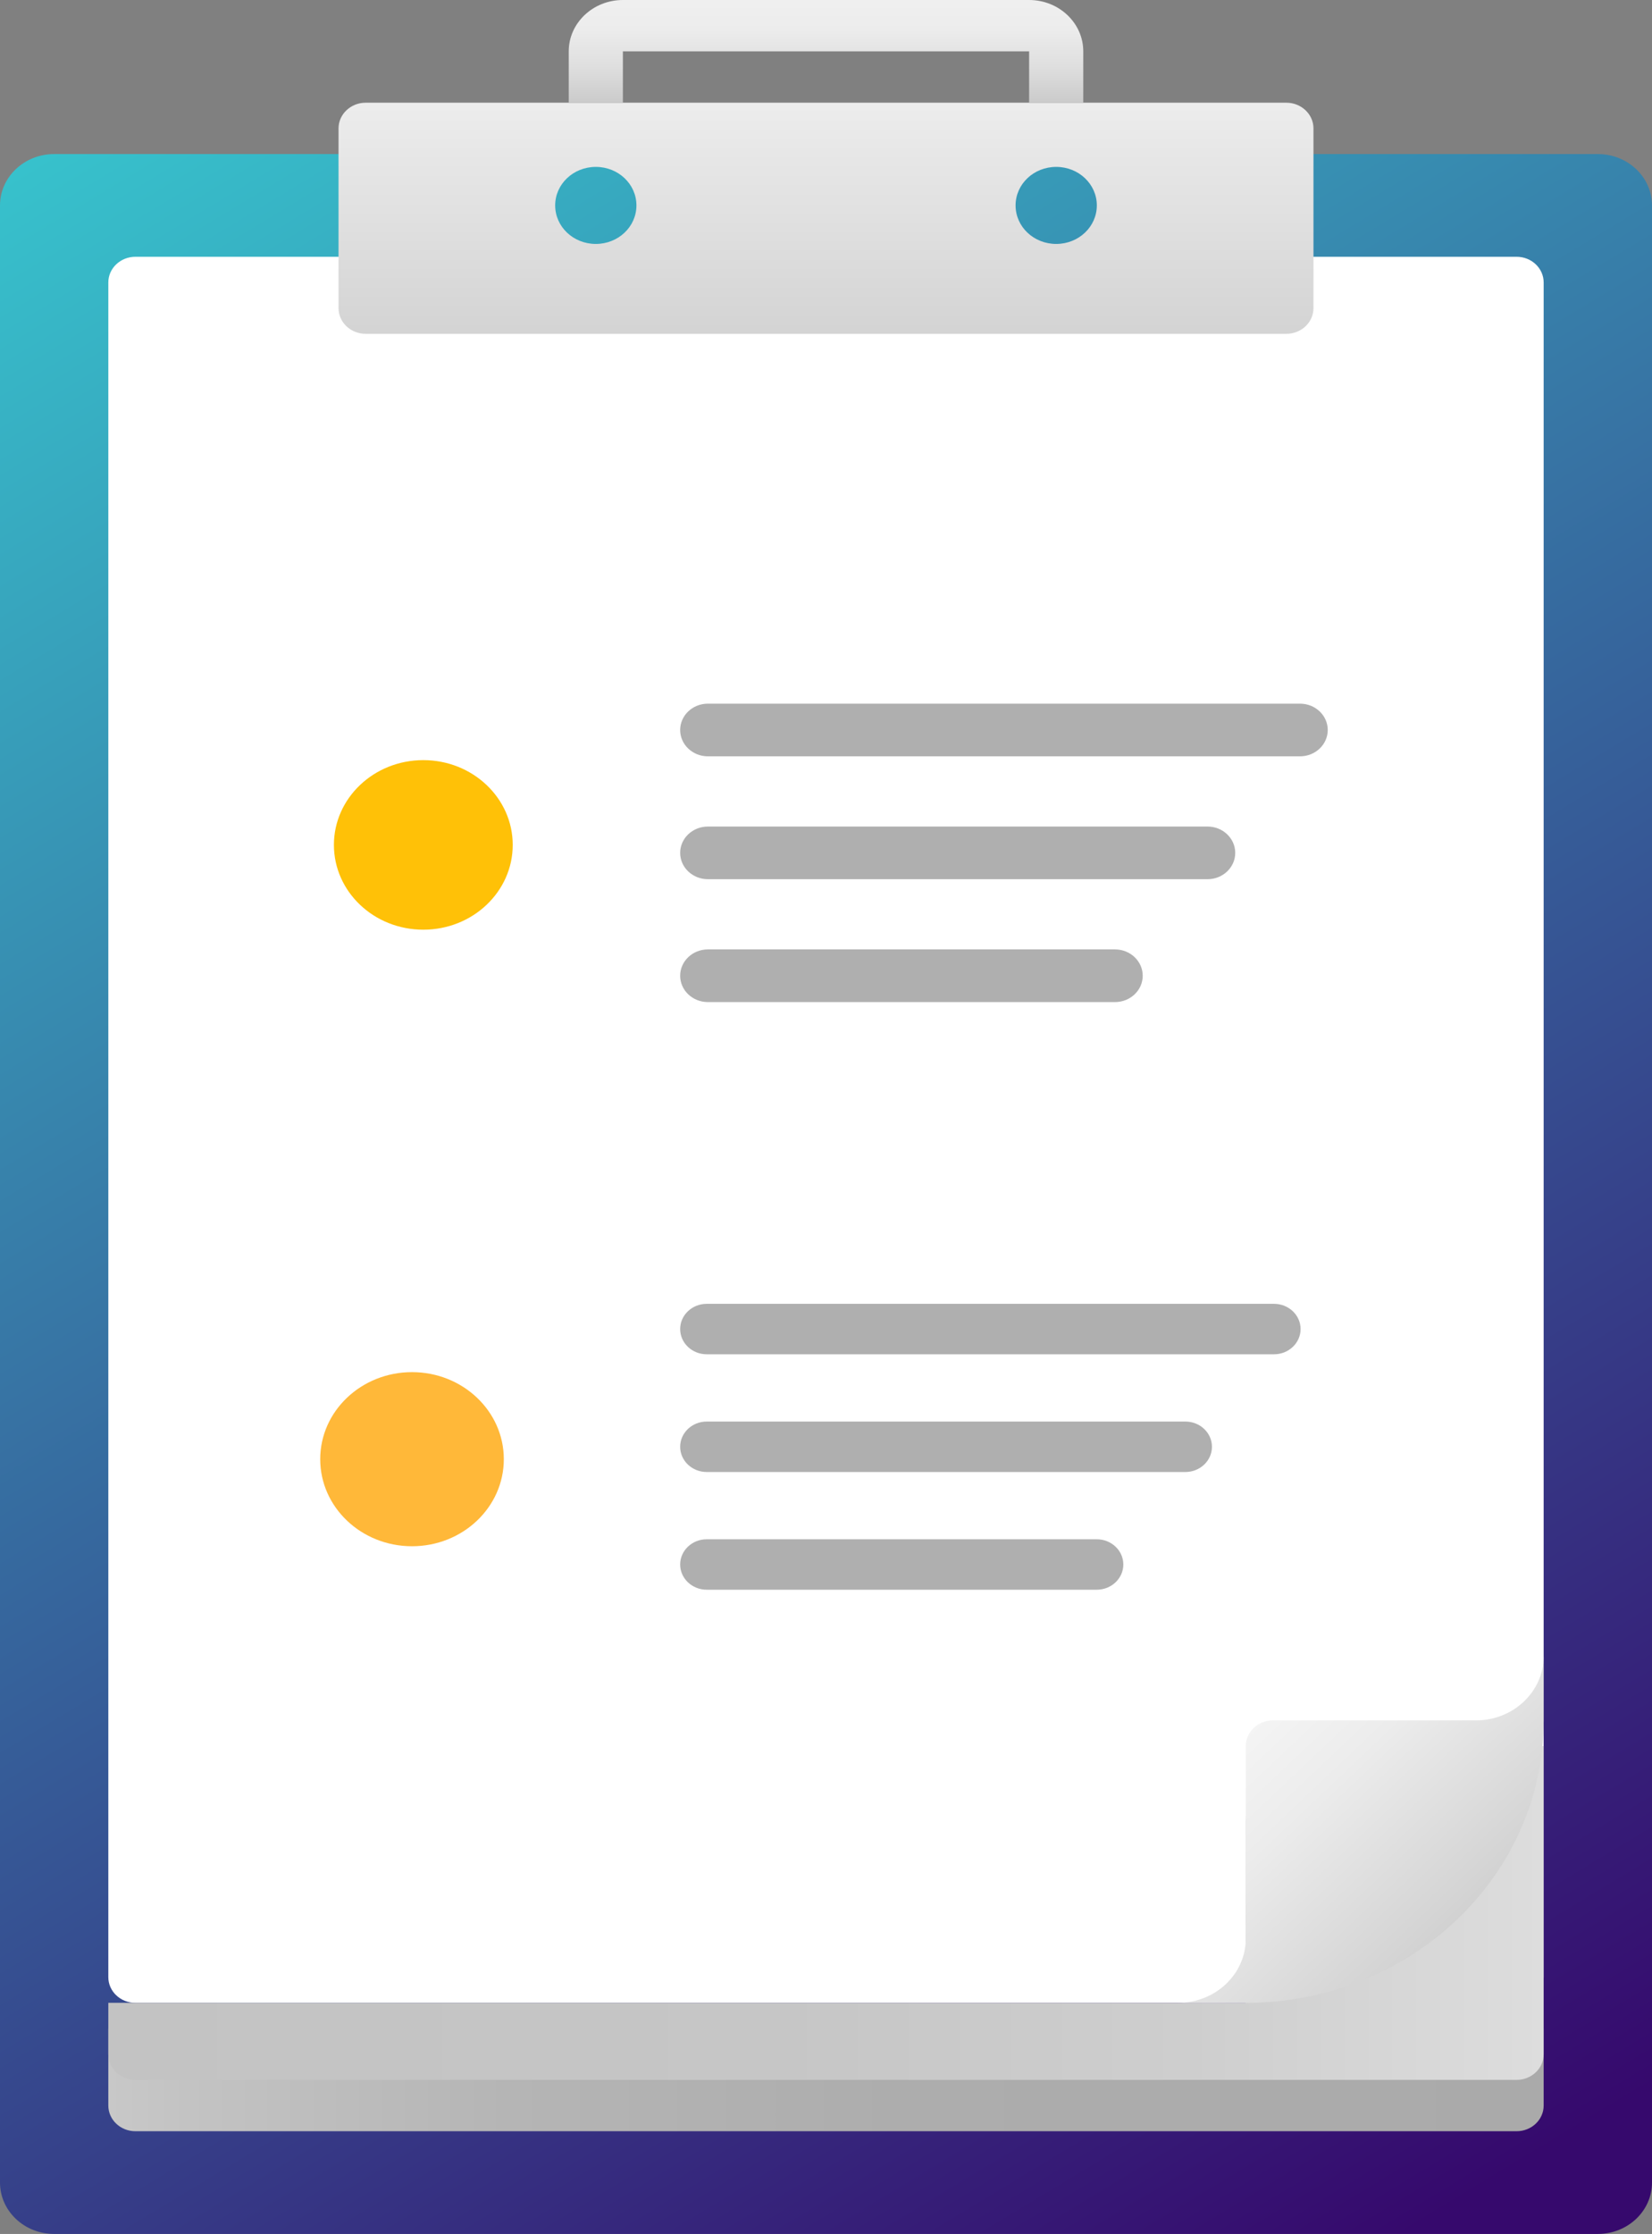
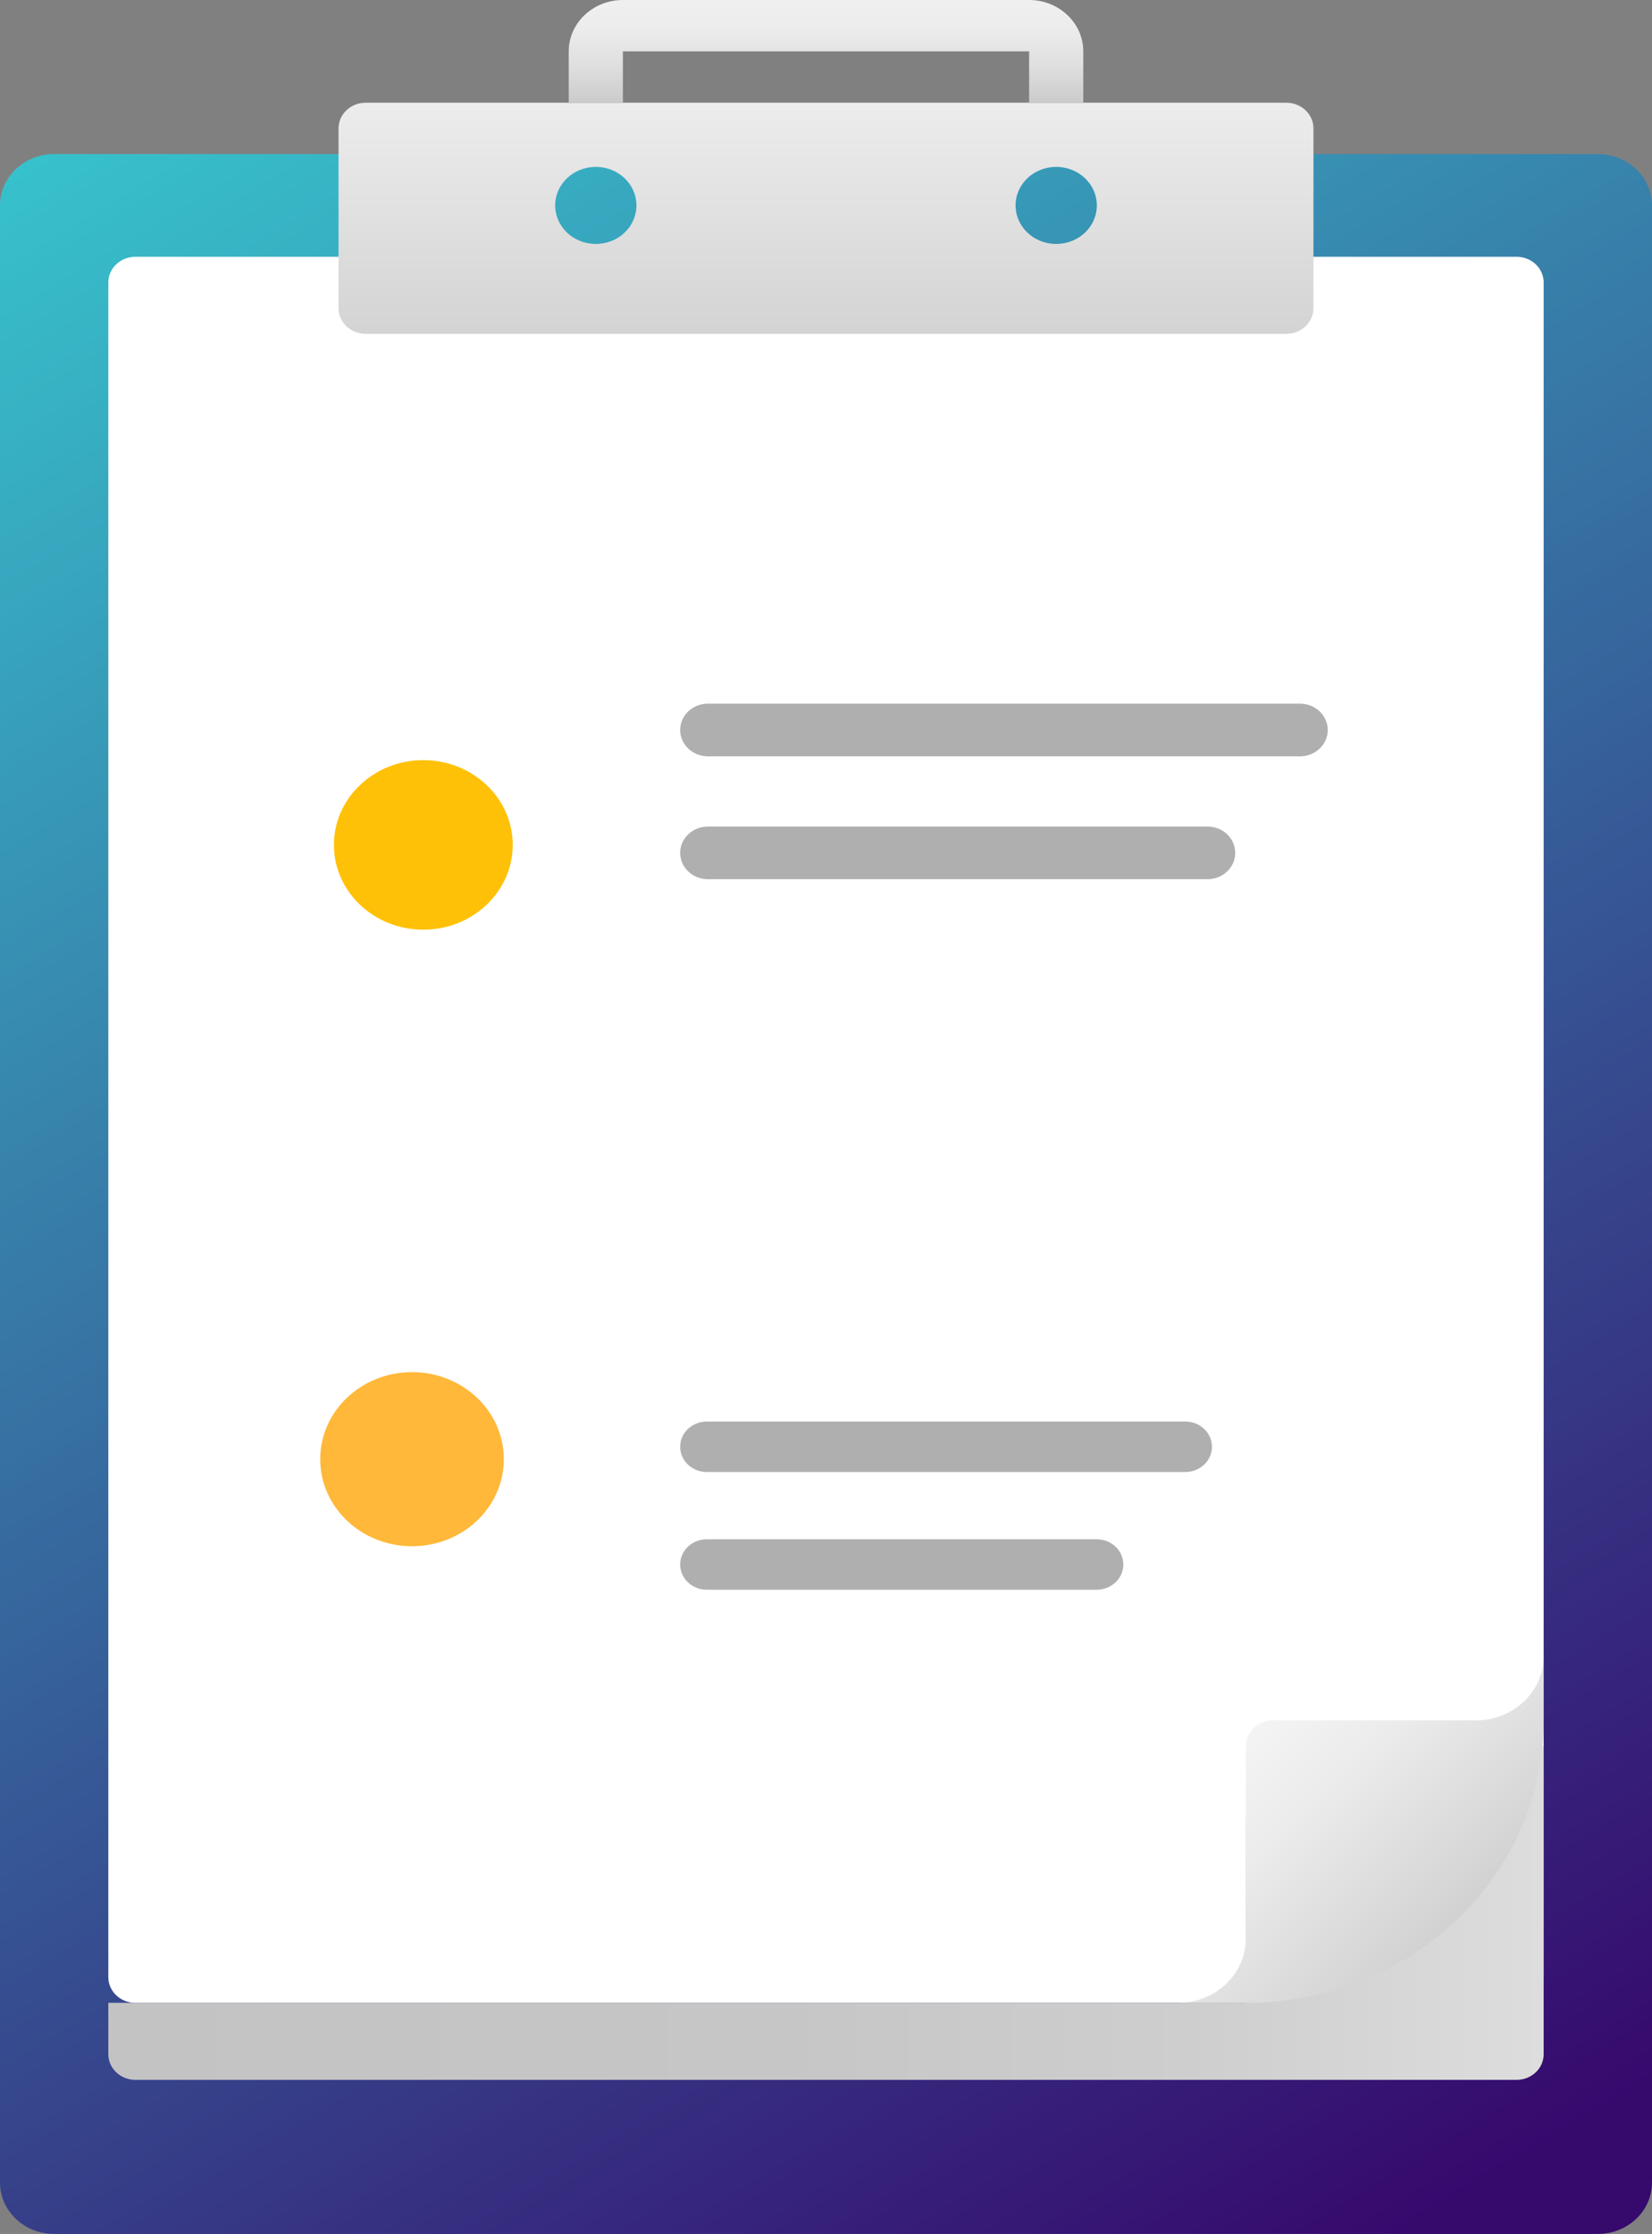
<svg xmlns="http://www.w3.org/2000/svg" width="128" height="173" viewBox="0 0 128 173" fill="none">
  <rect x="0" y="0" width="128" height="173" fill="#808080" stroke="none" />
  <path d="M128 169.023C128 171.219 126.121 173 123.803 173H4.197C1.879 173 0 171.219 0 169.023V15.908C0 13.712 1.879 11.931 4.197 11.931H123.803C126.121 11.931 128 13.712 128 15.908V169.023Z" fill="url(#paint0_linear)" />
-   <path d="M117.508 165.046H10.492C9.333 165.046 8.393 164.155 8.393 163.057V157.092H119.606V163.057C119.606 164.155 118.667 165.046 117.508 165.046Z" fill="url(#paint1_linear)" />
  <path d="M119.606 153.115C119.606 154.213 118.667 155.104 117.508 155.104H10.492C9.333 155.104 8.393 154.213 8.393 153.115V21.874C8.393 20.776 9.333 19.885 10.492 19.885H117.508C118.667 19.885 119.606 20.776 119.606 21.874V153.115Z" fill="white" />
  <path d="M102.82 135.218C99.343 135.218 96.525 137.889 96.525 141.184V155.103H8.393V159.08C8.393 160.179 9.333 161.069 10.492 161.069H117.508C118.667 161.069 119.606 160.179 119.606 159.08V157.092V153.115V135.218H102.82Z" fill="url(#paint2_linear)" />
  <path d="M99.672 7.954H28.328C27.174 7.954 26.23 8.849 26.23 9.943V23.862C26.23 24.96 27.169 25.851 28.328 25.851H99.672C100.831 25.851 101.77 24.96 101.77 23.862V9.943C101.77 8.849 100.826 7.954 99.672 7.954ZM46.164 18.891C44.422 18.891 43.016 17.559 43.016 15.908C43.016 14.258 44.422 12.925 46.164 12.925C47.906 12.925 49.312 14.258 49.312 15.908C49.312 17.559 47.906 18.891 46.164 18.891ZM81.836 18.891C80.094 18.891 78.689 17.559 78.689 15.908C78.689 14.258 80.094 12.925 81.836 12.925C83.578 12.925 84.984 14.258 84.984 15.908C84.984 17.559 83.578 18.891 81.836 18.891Z" fill="url(#paint3_linear)" />
  <path d="M83.934 7.954H79.738V3.977H48.262V7.954H44.066V3.977C44.066 1.784 45.948 0 48.262 0H79.738C82.052 0 83.934 1.784 83.934 3.977V7.954Z" fill="url(#paint4_linear)" />
  <path d="M114.361 133.23H98.623C97.464 133.23 96.525 134.12 96.525 135.219V150.132C96.525 152.877 94.174 155.104 91.279 155.104H96.525C109.273 155.104 119.606 145.311 119.606 133.23V128.259C119.606 131.003 117.256 133.23 114.361 133.23Z" fill="url(#paint5_linear)" />
  <path d="M32.799 71.997C36.625 71.997 39.727 69.058 39.727 65.431C39.727 61.805 36.625 58.866 32.799 58.866C28.974 58.866 25.872 61.805 25.872 65.431C25.872 69.058 28.974 71.997 32.799 71.997Z" fill="url(#paint6_linear)" />
  <path d="M31.924 119.744C35.852 119.744 39.037 116.726 39.037 113.002C39.037 109.279 35.852 106.261 31.924 106.261C27.995 106.261 24.811 109.279 24.811 113.002C24.811 116.726 27.995 119.744 31.924 119.744Z" fill="url(#paint7_linear)" />
  <path d="M102.876 56.532C102.876 57.658 101.914 58.571 100.726 58.571H54.85C53.662 58.571 52.7 57.658 52.7 56.532C52.7 55.406 53.662 54.493 54.85 54.493H100.726C101.914 54.493 102.876 55.406 102.876 56.532Z" fill="#AFAFAF" />
  <path d="M95.708 66.048C95.708 67.174 94.746 68.087 93.558 68.087H54.85C53.662 68.087 52.7 67.174 52.7 66.048C52.7 64.922 53.662 64.009 54.85 64.009H93.558C94.746 64.009 95.708 64.922 95.708 66.048Z" fill="#AFAFAF" />
-   <path d="M88.54 75.564C88.54 76.69 87.578 77.603 86.39 77.603H54.85C53.662 77.603 52.7 76.69 52.7 75.564C52.7 74.437 53.662 73.524 54.85 73.524H86.39C87.578 73.524 88.54 74.437 88.54 75.564Z" fill="#AFAFAF" />
-   <path d="M100.772 102.924C100.772 104.003 99.85 104.878 98.712 104.878H54.76C53.622 104.878 52.7 104.003 52.7 102.924C52.7 101.845 53.622 100.971 54.76 100.971H98.712C99.85 100.971 100.772 101.845 100.772 102.924Z" fill="#AFAFAF" />
  <path d="M93.904 112.041C93.904 113.12 92.982 113.995 91.844 113.995H54.76C53.622 113.995 52.7 113.12 52.7 112.041C52.7 110.962 53.622 110.087 54.76 110.087H91.844C92.982 110.087 93.904 110.962 93.904 112.041Z" fill="#AFAFAF" />
  <path d="M87.037 121.157C87.037 122.236 86.115 123.111 84.977 123.111H54.76C53.622 123.111 52.7 122.236 52.7 121.157C52.7 120.078 53.622 119.204 54.76 119.204H84.977C86.115 119.204 87.037 120.078 87.037 121.157Z" fill="#AFAFAF" />
  <defs>
    <linearGradient id="paint0_linear" x1="-13.887" y1="-1.802" x2="96.379" y2="180.709" gradientUnits="userSpaceOnUse">
      <stop stop-color="#37D5D6" />
      <stop offset="1" stop-color="#36096D" />
    </linearGradient>
    <linearGradient id="paint1_linear" x1="8.393" y1="161.069" x2="119.606" y2="161.069" gradientUnits="userSpaceOnUse">
      <stop stop-color="#C8C8C8" />
      <stop offset="0.055" stop-color="#C3C3C3" />
      <stop offset="0.278" stop-color="#B5B5B5" />
      <stop offset="0.549" stop-color="#ADADAD" />
      <stop offset="1" stop-color="#AAAAAA" />
    </linearGradient>
    <linearGradient id="paint2_linear" x1="120.656" y1="148.144" x2="8.039" y2="148.144" gradientUnits="userSpaceOnUse">
      <stop stop-color="#DEDEDE" />
      <stop offset="0.023" stop-color="#DCDCDC" />
      <stop offset="0.253" stop-color="#CECECE" />
      <stop offset="0.534" stop-color="#C6C6C6" />
      <stop offset="1" stop-color="#C3C3C3" />
    </linearGradient>
    <linearGradient id="paint3_linear" x1="64" y1="5.344" x2="64" y2="26.253" gradientUnits="userSpaceOnUse">
      <stop stop-color="#F0F0F0" />
      <stop offset="1" stop-color="#D3D3D3" />
    </linearGradient>
    <linearGradient id="paint4_linear" x1="64" y1="-0.373" x2="64" y2="8.217" gradientUnits="userSpaceOnUse">
      <stop stop-color="#F0F0F0" />
      <stop offset="0.312" stop-color="#ECECEC" />
      <stop offset="0.636" stop-color="#DFDFDF" />
      <stop offset="0.964" stop-color="#CBCBCB" />
      <stop offset="1" stop-color="#C8C8C8" />
    </linearGradient>
    <linearGradient id="paint5_linear" x1="96.35" y1="133.064" x2="114.791" y2="152.525" gradientUnits="userSpaceOnUse">
      <stop stop-color="#F5F5F5" />
      <stop offset="0.304" stop-color="#ECECEC" />
      <stop offset="0.799" stop-color="#D4D4D4" />
      <stop offset="1" stop-color="#C8C8C8" />
    </linearGradient>
    <linearGradient id="paint6_linear" x1="32.799" y1="58.209" x2="32.799" y2="72.469" gradientUnits="userSpaceOnUse">
      <stop offset="1" stop-color="#FFC107" />
    </linearGradient>
    <linearGradient id="paint7_linear" x1="31.924" y1="105.587" x2="31.924" y2="120.228" gradientUnits="userSpaceOnUse">
      <stop offset="1" stop-color="#FFB839" />
    </linearGradient>
  </defs>
</svg>